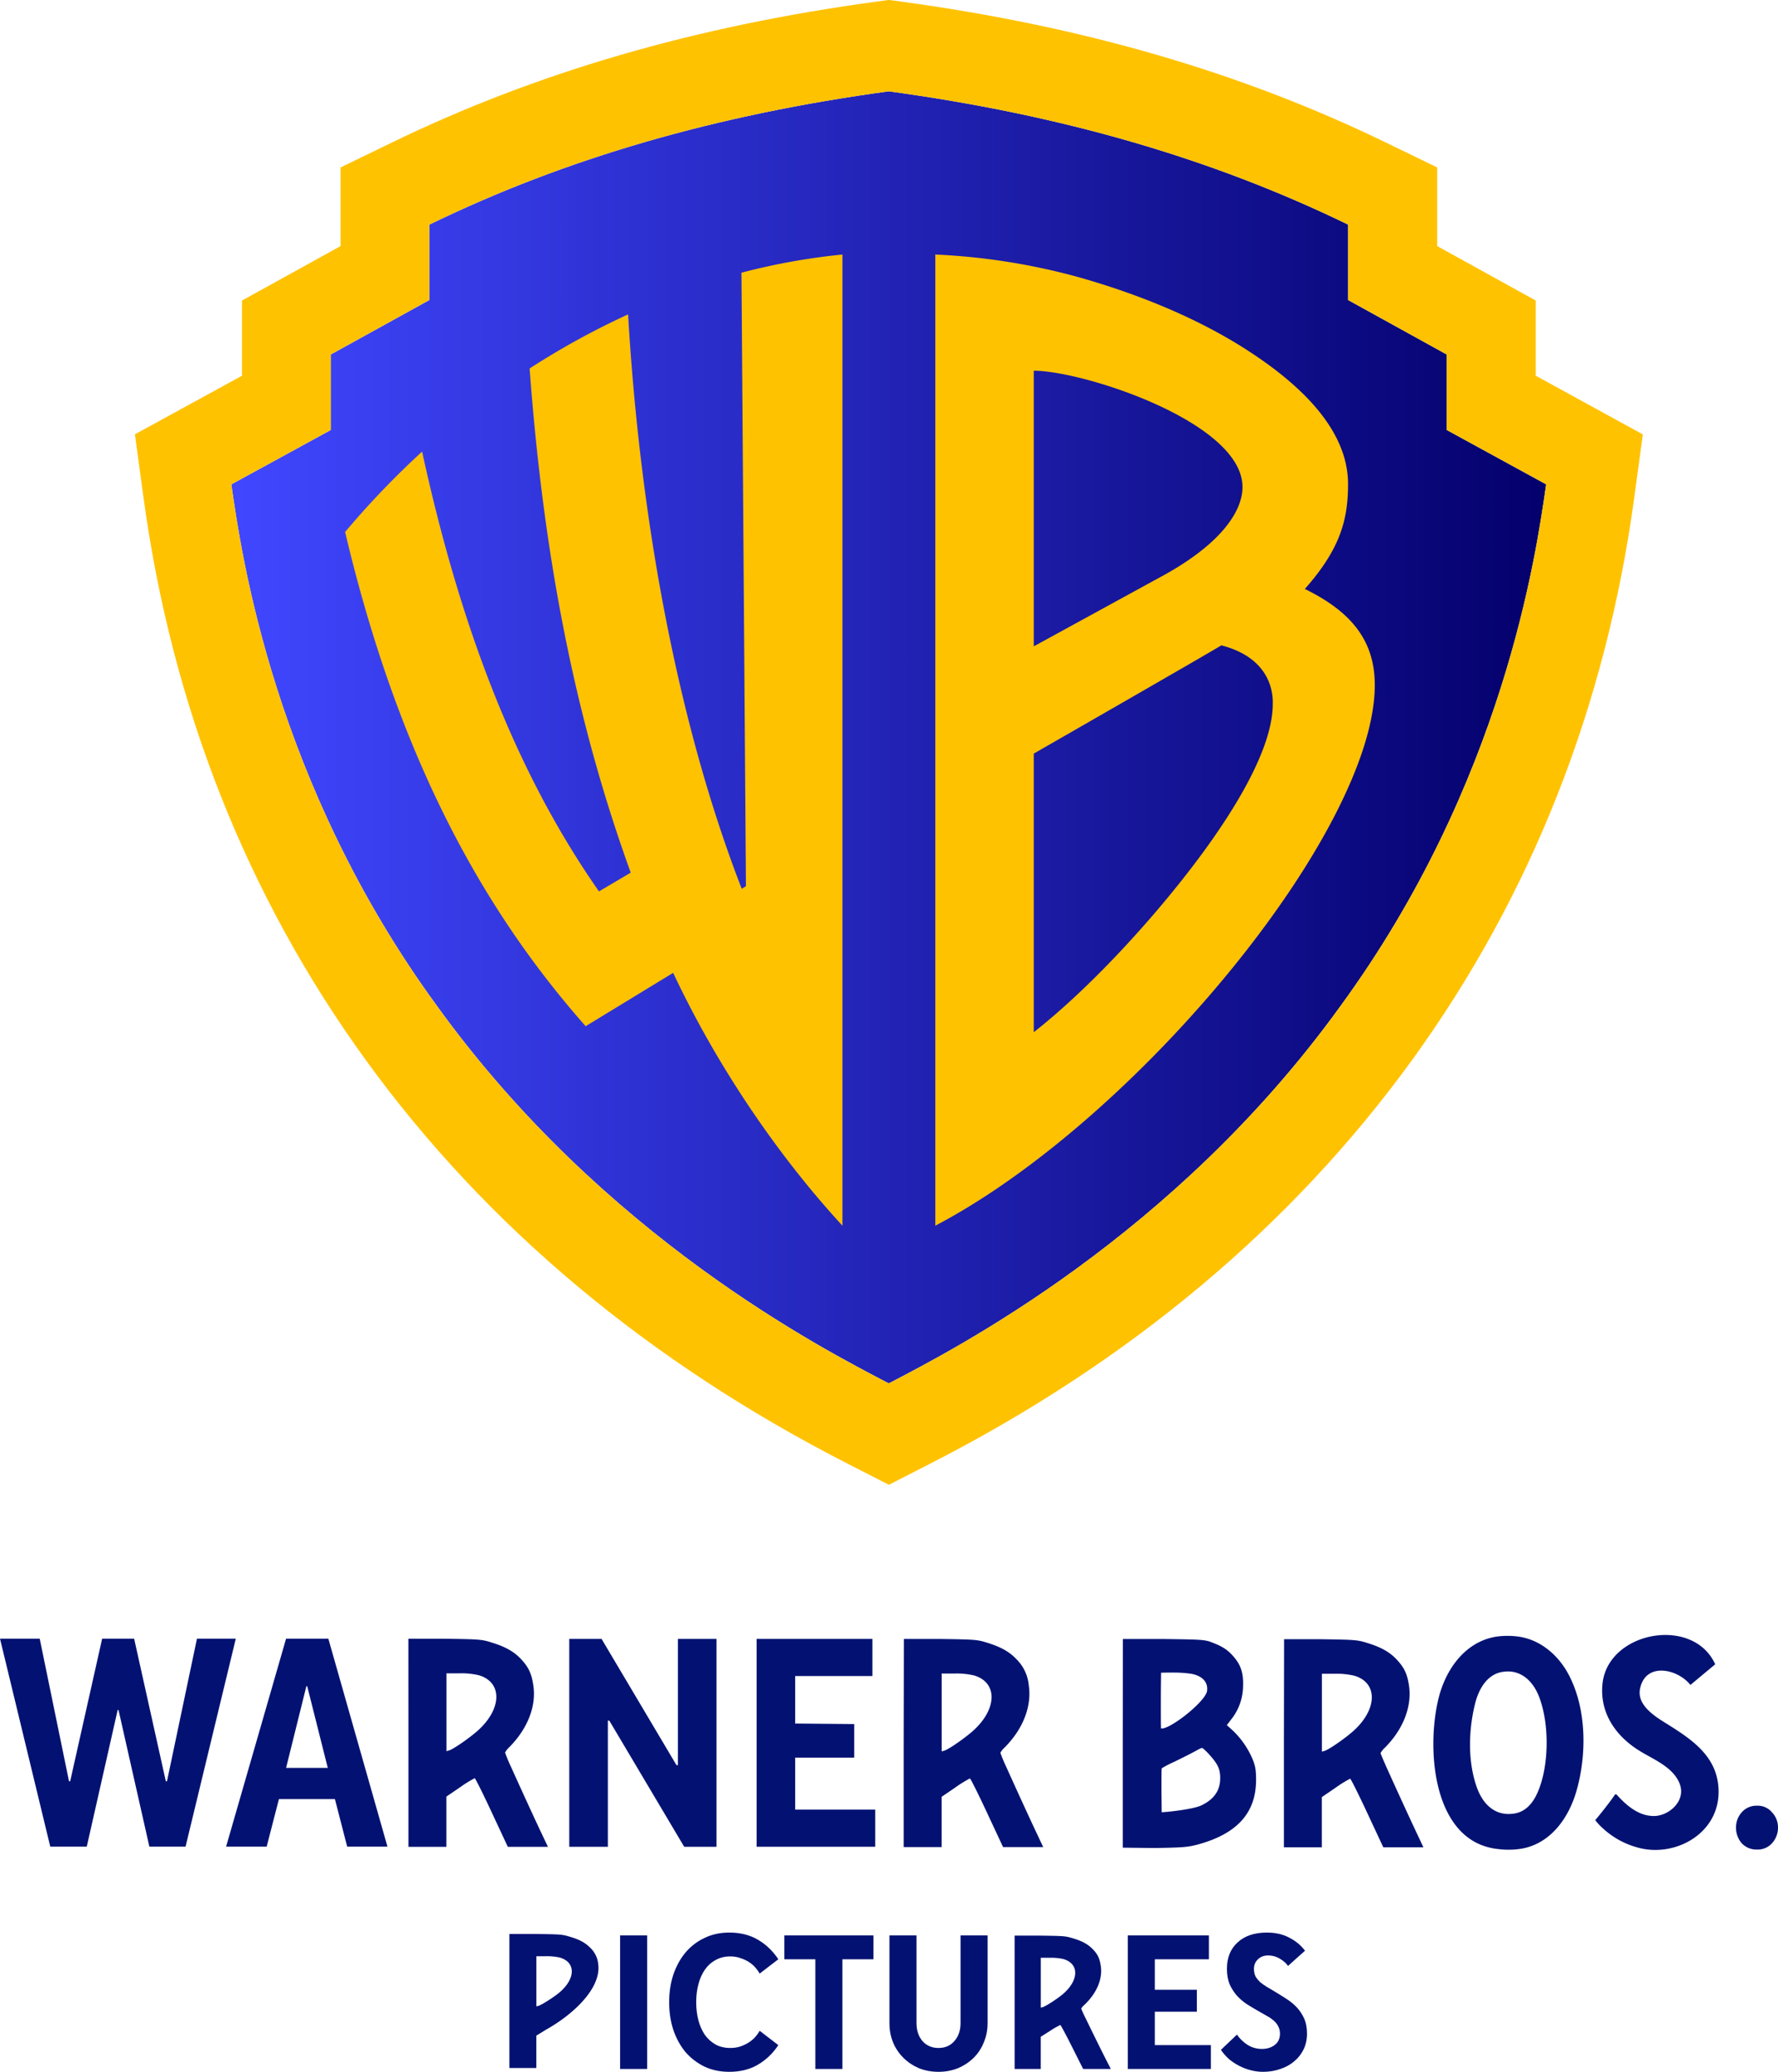
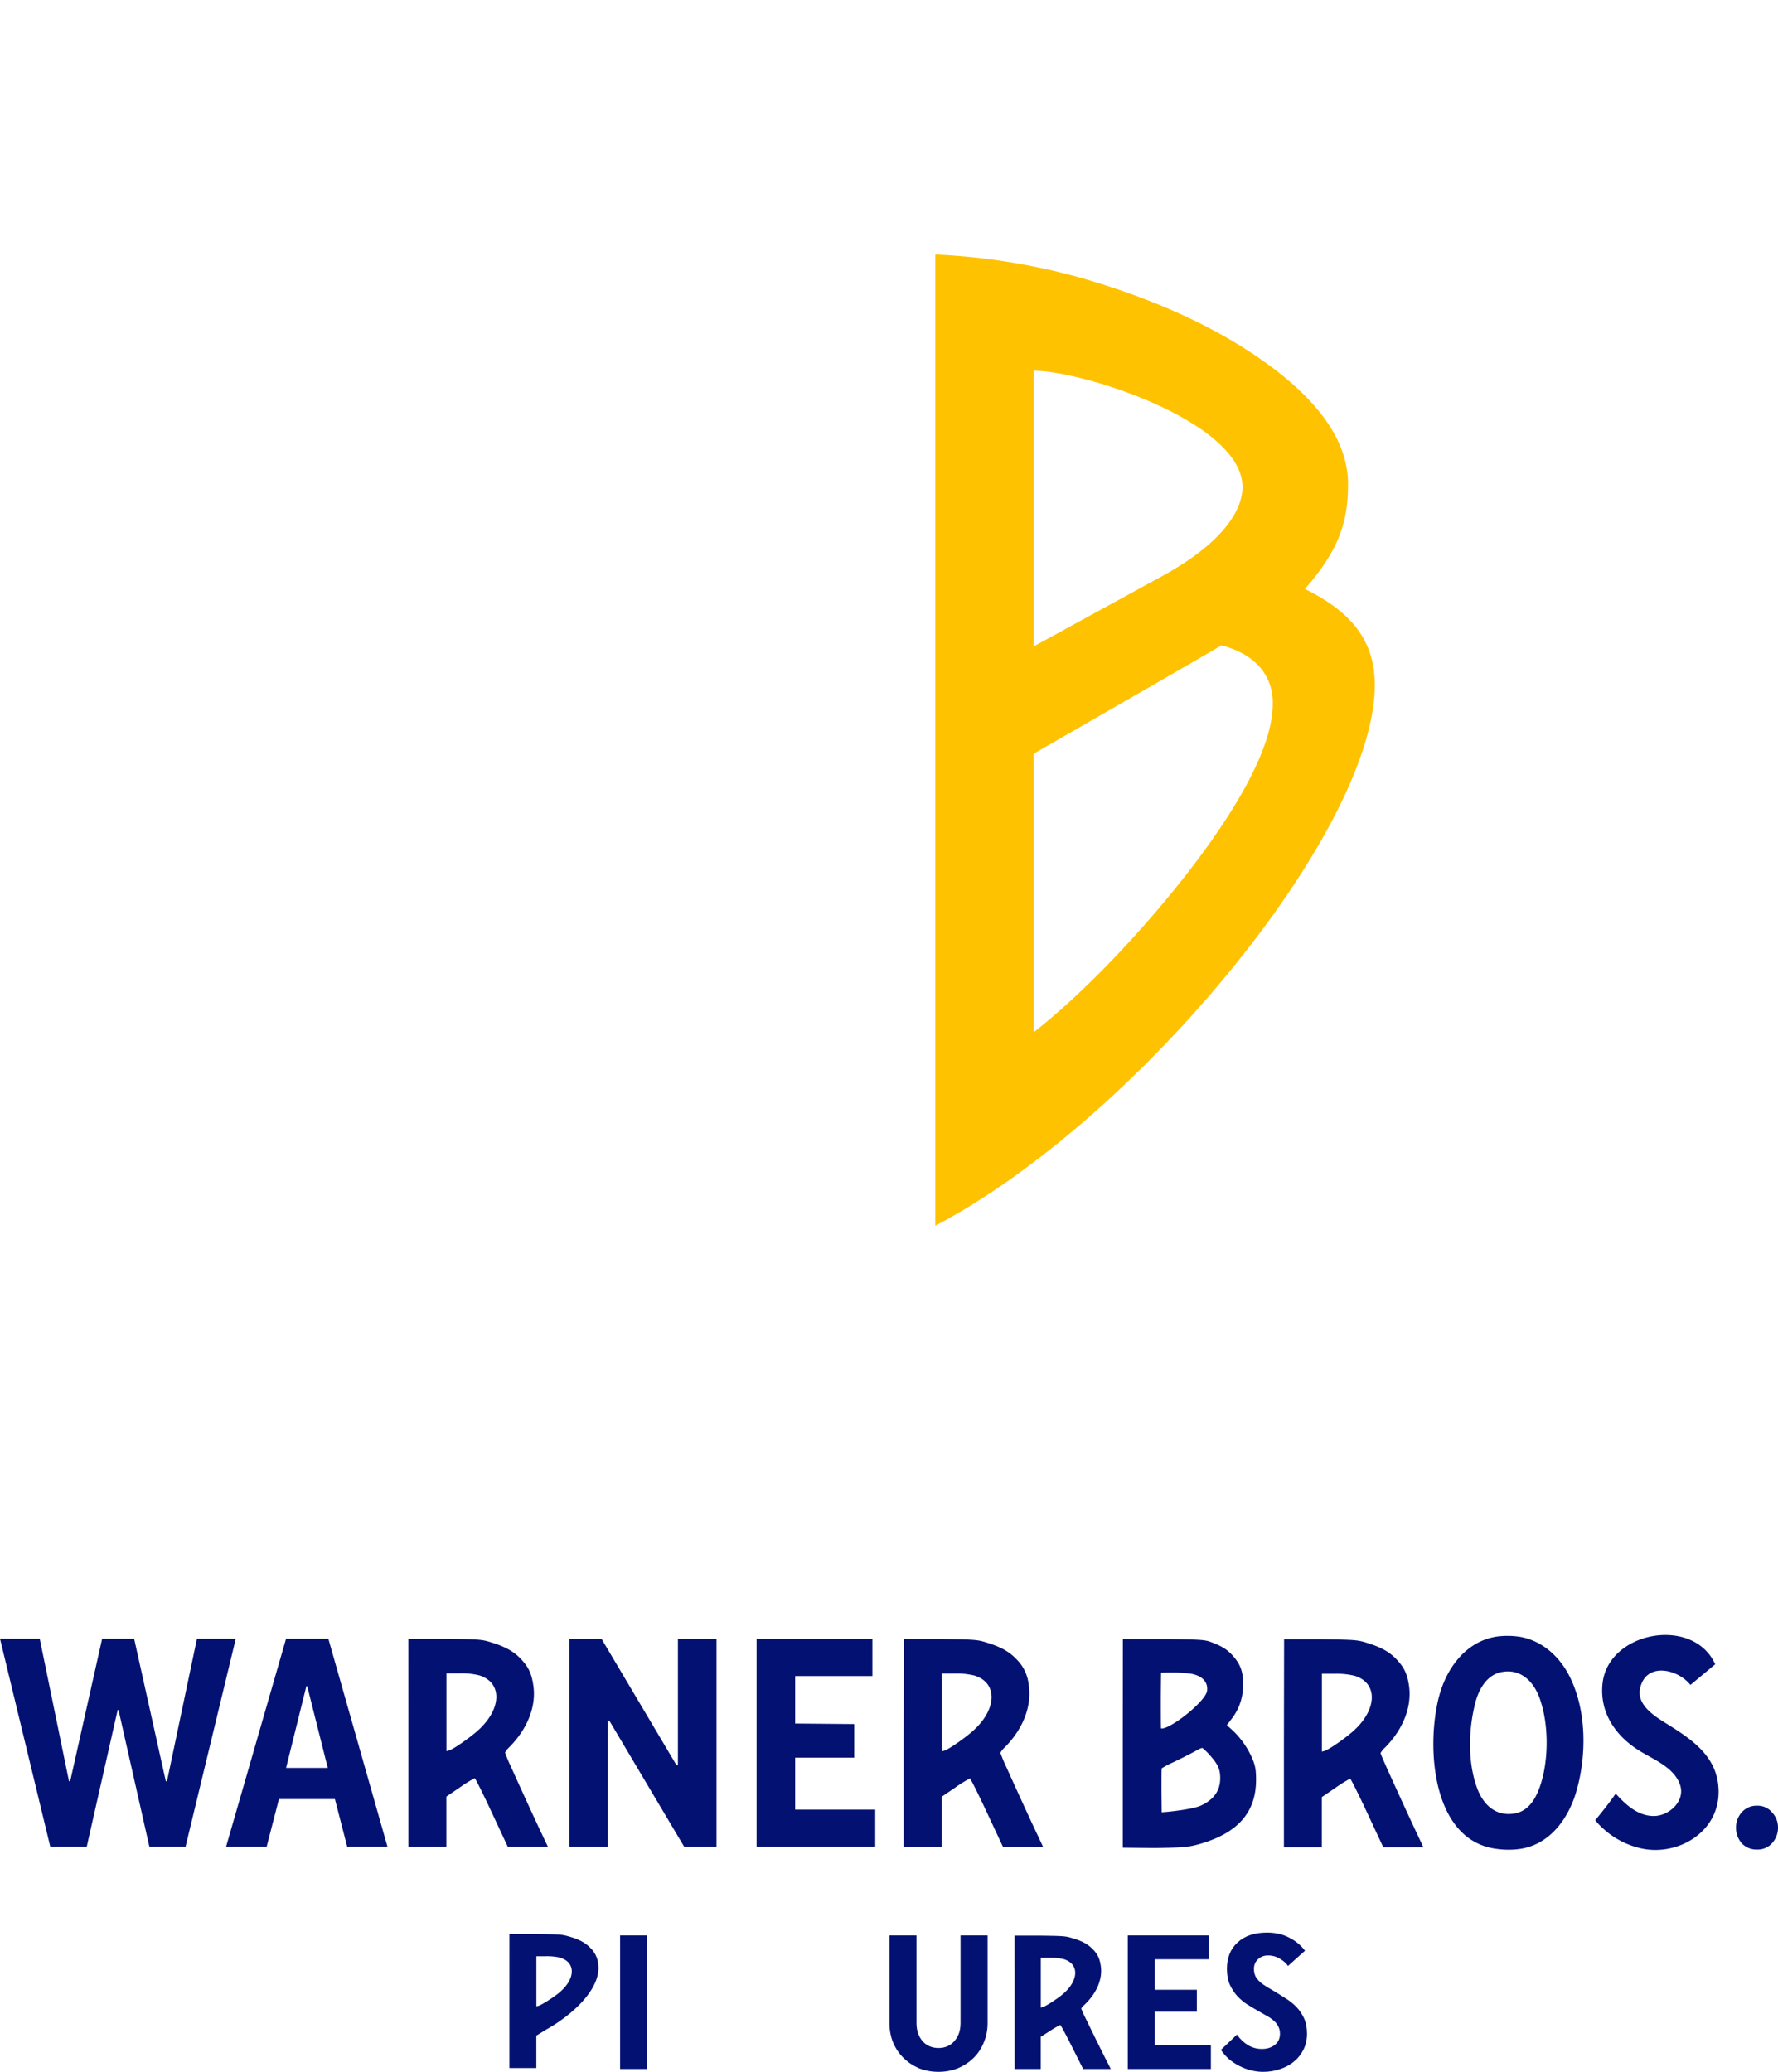
<svg xmlns="http://www.w3.org/2000/svg" xmlns:ns1="http://sodipodi.sourceforge.net/DTD/sodipodi-0.dtd" xmlns:ns2="http://www.inkscape.org/namespaces/inkscape" viewBox="0 0 788.801 918.968" version="1.1" id="svg112" ns1:docname="Warner Bros. Pictures 2023.svg" width="788.801" height="918.968" ns2:version="1.0 (4035a4fb49, 2020-05-01)">
  <ns1:namedview ns2:document-rotation="0" pagecolor="#ffffff" bordercolor="#666666" borderopacity="1" objecttolerance="10" gridtolerance="10" guidetolerance="10" ns2:pageopacity="0" ns2:pageshadow="2" ns2:window-width="1920" ns2:window-height="1009" id="namedview114" showgrid="false" ns2:zoom="0.88288344" ns2:cx="394.40054" ns2:cy="463.82113" ns2:window-x="-8" ns2:window-y="-8" ns2:window-maximized="1" ns2:current-layer="Layer_1-2" />
  <defs id="defs9">
    <style id="style2">.cls-1{fill:url(#linear-gradient);}.cls-2{fill:#ffc200;}.cls-3{fill:#031272;}</style>
    <linearGradient id="linear-gradient" x1="-248.46" y1="467.21" x2="496.7" y2="467.21" gradientTransform="matrix(0.78,0,0,0.8,403.68,-45.8)" gradientUnits="userSpaceOnUse">
      <stop offset="0" stop-color="#4047ff" id="stop4" />
      <stop offset="1" stop-color="#04006c" id="stop6" />
    </linearGradient>
    <linearGradient id="linear-gradient-7" x1="-248.46" x2="496.7" y1="467.21" y2="467.21" gradientTransform="matrix(0.78,0,0,0.8,403.68,-45.8)" gradientUnits="userSpaceOnUse">
      <stop id="stop4-0" offset="0" stop-color="#4047ff" />
      <stop id="stop6-8" offset="1" stop-color="#04006c" />
    </linearGradient>
    <style id="style2-3">.cls-2{fill:#ffc200}.cls-3{fill:#031272}</style>
  </defs>
  <g id="Layer_2" data-name="Layer 2" transform="translate(-106.51)">
    <g id="Layer_1-2" data-name="Layer 1">
      <g transform="translate(218.839,175.188)" id="g1194">
        <g transform="translate(-112.476,-182.535)" id="g1366">
          <g id="g17862" transform="translate(-0.119,7.328)">
            <g id="g17936">
              <g id="g18010">
                <g id="g17788" transform="translate(0,-6.524)">
                  <g id="g18097">
                    <g id="g4338" transform="matrix(1.005,0,0,1.022,-1.026,-19.01)">
                      <g id="text2252" aria-label="PICTURES" style="font-size:96.334px;line-height:1.25;font-family:'TT Norms Std Condensed';-inkscape-font-specification:'TT Norms Std Condensed, ';fill:#031272;fill-opacity:1;stroke-width:2.408" transform="matrix(1.032,0,0,0.964,1.422,0)">
                        <g id="g4375">
                          <g id="g4397">
                            <g id="g17707" transform="matrix(1.032,0,0,1,-6.18,0.94)">
                              <g id="g18926">
                                <g id="g18852" transform="translate(0,1.154)">
                                  <g id="g18999">
                                    <g id="g19307">
                                      <g id="g929">
                                        <g id="g952">
                                          <g id="g975">
                                            <g id="g998">
                                              <g id="g1021" transform="matrix(1.026,0,0,1.031,-5.118,-27.89)">
                                                <g id="g1136">
                                                  <g id="g1044" transform="matrix(1.006,0,0,1,-1.262,-1.912)">
                                                    <g id="g3823">
                                                      <g id="g3945">
                                                        <g id="g3968">
                                                          <g id="g3988">
                                                            <g id="g4002">
                                                              <g id="g4176">
                                                                <g id="g4200">
                                                                  <g id="g4224">
                                                                    <g id="g4248">
                                                                      <g id="g4610">
                                                                        <g id="g4649">
                                                                          <g id="g4721">
                                                                            <g id="g4869">
                                                                              <g id="g4943">
                                                                                <g id="g2109" style="font-size:96.334px;line-height:1.25;font-family:'TT Norms Std Condensed';-inkscape-font-specification:'TT Norms Std Condensed, ';fill:#031272;fill-opacity:1;stroke-width:2.408" transform="matrix(0.905,0,0,0.984,-84.482,52.058)">
                                                                                  <g id="g1332-2">
                                                                                    <g id="g851-5">
                                                                                      <g id="g196-5">
                                                                                        <g id="g1166-8">
                                                                                          <g id="g1197-3">
                                                                                            <g id="g3097-8">
                                                                                              <g id="g3119-4">
                                                                                                <g id="g3580-4">
                                                                                                  <g id="g860-9">
-                                                                                                     <path id="path852-7" d="M 792.56,215 C 788.12,246 773.83,347.28 701.19,446.68 627.31,549 530.16,598.69 500.86,614 471.55,598.68 374.4,549 300.52,446.66 227.88,347.25 213.59,246 209.14,215 l 44.14,-24.14 V 157.35 L 297,133.19 V 99.72 C 357.51,70.3 424.17,51 500.85,40.56 577.53,51 644.18,70.3 704.69,99.72 v 33.47 l 43.73,24.16 v 33.49 z" style="fill:url(#linear-gradient-7)" />
-                                                                                                     <path id="path854-6" d="M 787.94,166.78 V 133.41 L 744.21,109.25 V 74.35 L 721.77,63.45 C 658,32.45 587.52,11.75 506.22,0.73 L 500.91,0 495.59,0.73 c -81.3,11 -151.79,31.73 -215.54,62.72 l -22.44,10.9 v 34.9 l -43.74,24.16 v 33.37 l -47.51,26 3.75,27.7 c 12.59,92.94 45.82,177.06 98.72,250.06 53.46,73.77 125.62,134.12 214.49,179.46 l 17.59,9 17.58,-9 c 88.87,-45.29 161,-105.64 214.5,-179.41 52.89,-73 86.12,-157.12 98.71,-250.06 l 3.76,-27.7 z m 4.62,48.2 c -4.44,31 -18.73,132.28 -91.37,231.68 C 627.31,549 530.16,598.69 500.86,614 471.55,598.68 374.4,549 300.52,446.66 227.88,347.25 213.59,246 209.14,215 l 44.14,-24.14 V 157.35 L 297,133.19 V 99.72 C 357.51,70.3 424.17,51 500.85,40.56 577.53,51 644.18,70.3 704.69,99.72 v 33.47 l 43.73,24.16 v 33.49 z" class="cls-2" />
-                                                                                                     <path id="path856-4" d="m 435.49,121.09 2,272.25 -1.88,1.13 C 407.35,321.62 390.5,230.72 385.19,139.56 a 346.36,346.36 0 0 0 -43.69,24 c 6.1,82.71 20,155.07 44.86,223.76 l -14.09,8.33 C 335,342.29 310.55,277.41 293.79,200.46 a 382.55,382.55 0 0 0 -34.17,35.68 c 21.9,92.37 56.38,162.36 106.74,219.33 l 38.83,-23.68 c 19,40.43 45.75,80.32 75.11,112.21 V 113 a 287.38,287.38 0 0 0 -44.81,8.06 z" class="cls-2" />
                                                                                                    <path id="path858-1" d="m 685.46,261.44 c 15.83,-17.87 19.19,-30.87 19.19,-46.6 0,-22.26 -18,-42.07 -44.26,-59.09 C 644.55,145.46 620.29,133 584.93,123 a 287.35,287.35 0 0 0 -63.41,-10 v 431 c 88.83,-46.63 194.42,-174.42 195,-239.44 0.17,-19.89 -10.12,-32.88 -31,-43.13 z M 565.2,164.56 c 21.87,0 92.62,22.82 92.62,51.63 0,10.39 -9,25.28 -37,40.26 l -55.62,30.44 z m 55.13,239 c -12.5,14.7 -33,37.11 -55.13,54.58 V 334.49 c 0,0 80.28,-46.08 83.23,-48.05 24,6.21 22.81,24.24 22.81,26.11 0,22.7 -22.78,57.86 -50.91,91 z" class="cls-2" />
                                                                                                  </g>
                                                                                                </g>
                                                                                              </g>
                                                                                            </g>
                                                                                          </g>
                                                                                        </g>
                                                                                      </g>
                                                                                    </g>
                                                                                  </g>
                                                                                </g>
                                                                              </g>
                                                                            </g>
                                                                          </g>
                                                                        </g>
                                                                      </g>
                                                                    </g>
                                                                  </g>
                                                                </g>
                                                              </g>
                                                            </g>
                                                          </g>
                                                        </g>
                                                      </g>
                                                    </g>
                                                  </g>
                                                </g>
                                              </g>
                                            </g>
                                          </g>
                                        </g>
                                      </g>
                                    </g>
                                  </g>
                                </g>
                              </g>
                            </g>
                          </g>
                        </g>
                      </g>
                    </g>
                  </g>
                </g>
              </g>
            </g>
          </g>
          <g id="g1070" transform="translate(-106.51)">
            <path id="path4425" style="font-size:96.334px;line-height:1.25;font-family:'TT Norms Std Condensed';-inkscape-font-specification:'TT Norms Std Condensed, ';fill:#031272;fill-opacity:1;stroke-width:2.406" d="m 846.065,732.607 c -13.118,-0.242 -27.04,7.824 -28.466,21.626 -1.34,12.846 5.81,23.097 16.09,29.545 6.31,3.992 15.57,7.416 18.28,15.201 2.54,7.276 -4.85,13.874 -11.5,13.924 -6.89,0.05 -12.32,-4.731 -16.7,-9.602 h -0.589 c -1.68,2.675 -7,9.342 -8.8,11.438 a 25.27,25.222 0 0 0 3.67,3.883 36.58,36.511 0 0 0 15.05,8.235 c 16.4,4.68 36.35,-5.99 36,-25.183 -0.27,-14.573 -10.95,-22.118 -21.9,-29.005 -5.26,-3.304 -14.63,-8.474 -12.92,-16.37 2.57,-11.887 16.77,-8.613 22.32,-1.527 l 11,-9.172 c -3.96,-8.77 -12.56,-12.827 -21.534,-12.993 z m -71.524,0.398 a 35.89,35.822 0 0 0 -4.692,0.428 l 0.013,0.02 c -13.3,2.425 -21.81,14.343 -25,27.248 -5.56,22.568 -2.63,63.95 26.56,66.874 a 35.83,35.763 0 0 0 10.44,-0.21 c 12.73,-2.305 20.78,-13.574 24.23,-25.711 4.62,-16.24 4.48,-36.64 -3.66,-51.752 -4.71,-8.754 -13,-15.7 -23.18,-16.709 a 35.89,35.822 0 0 0 -4.708,-0.188 z m -667.884,1.235 22.3,92.255 h 16.19 l 13.71,-60.625 h 0.38 l 13.69,60.625 h 16.05 l 22.29,-92.255 h -17.23 l -13.3,63.26 h -0.51 l -14.06,-63.26 h -14.19 l -14.19,63.26 h -0.51 l -13,-63.26 z m 126.914,0 -26.61,92.255 h 18 l 5.44,-21.09 h 24.84 l 5.44,21.09 h 17.87 l -26.23,-92.255 z m 54.272,0.03 0.02,46.013 v 46.303 h 16.82 v -22.288 l 6,-4.083 a 52.53,52.431 0 0 1 6.57,-4.072 c 0.27,0 3.69,6.837 7.59,15.221 l 7.11,15.222 h 17.8 l -2.53,-5.34 c -2.56,-5.34 -9,-19.363 -13.84,-30.103 a 66.85,66.724 0 0 1 -2.66,-6.379 9.48,9.462 0 0 1 1.95,-2.465 c 8.15,-8.254 12.06,-18.335 10.55,-27.578 -0.76,-5.11 -2.17,-7.985 -5.48,-11.488 -3.09,-3.274 -6.84,-5.4 -13,-7.296 -4.34,-1.388 -5.48,-1.438 -20.73,-1.667 z m 71.367,0.08 v 92.206 h 17.12 v -55.985 h 0.63 l 33.24,55.985 h 14.33 V 734.35 h -17.12 v 55.985 h -0.64 L 373.54,734.35 Z m 83.105,0 v 92.186 h 52.64 v -16.469 h -35.52 V 787.02 h 26.19 v -14.9 l -26.19,-0.23 v -21.07 h 34.25 v -16.47 z m 65.349,0.02 -0.1,46.013 v 46.303 h 16.83 v -22.288 l 6,-4.082 a 53.63,53.53 0 0 1 6.56,-4.073 c 0.27,0 3.69,6.837 7.6,15.221 l 7.11,15.222 h 17.8 l -2.5,-5.34 c -2.55,-5.34 -9,-19.364 -13.83,-30.103 a 66.85,66.724 0 0 1 -2.66,-6.378 9.39,9.372 0 0 1 2,-2.476 c 8.14,-8.214 12,-18.325 10.58,-27.567 a 18.67,18.635 0 0 0 -5.48,-11.499 c -3.09,-3.273 -6.84,-5.4 -13,-7.296 -4.34,-1.377 -5.48,-1.428 -20.73,-1.657 z m 97.142,0.02 -0.04,46.402 v 46.154 l 14.34,0.16 c 13.08,-0.23 14.72,-0.4 19.57,-1.728 17,-4.8 25.18,-13.973 25.23,-28.426 0,-4.162 -0.27,-5.889 -1.3,-8.664 a 38.19,38.118 0 0 0 -8.83,-13.115 l -2.84,-2.595 2,-2.605 a 24,23.955 0 0 0 5.18,-14.094 c 0.27,-5.988 -0.76,-9.532 -3.81,-13.235 -2.73,-3.294 -5.07,-4.85 -9.71,-6.637 -3.37,-1.328 -4.3,-1.388 -21.63,-1.617 z m 71.53,0.09 -0.079,46.013 v 46.303 h 16.83 v -22.288 l 6,-4.083 a 53.63,53.53 0 0 1 6.56,-4.072 c 0.27,0 3.69,6.837 7.6,15.221 l 7.11,15.222 h 17.79 l -2.5,-5.34 c -2.55,-5.34 -9,-19.363 -13.84,-30.103 -1.46,-3.274 -2.66,-6.09 -2.66,-6.379 a 9.38,9.362 0 0 1 2,-2.465 c 8.14,-8.224 12,-18.335 10.58,-27.578 -0.76,-5.12 -2.17,-7.985 -5.48,-11.488 -3.09,-3.284 -6.84,-5.41 -13,-7.296 -4.35,-1.388 -5.49,-1.438 -20.74,-1.667 z m 99.604,14.3 c 6.488,0.148 11.156,4.99 13.58,11.383 4.15,10.979 4.29,26.53 0.94,37.74 -1.81,6.048 -5,12.625 -11.661,13.843 -8.51,1.547 -14.23,-3.793 -17,-11.688 -4,-11.33 -3.65,-25.102 -0.81,-36.66 1.52,-6.419 5.13,-13.146 12,-14.384 h 0.06 c 1,-0.18 1.965,-0.254 2.892,-0.233 z m -148.544,0.492 a 55.63,55.525 0 0 1 8,0.58 h -0.05 c 5,0.997 7.47,3.921 6.76,7.914 -1.48,5.09 -16.6,16.858 -20.35,16.309 -0.07,-1.168 -0.09,-3.084 -0.09,-12.037 0,-5.989 0.11,-12.686 0.11,-12.686 0,0 1.53,-0.08 5.62,-0.08 z m -322.683,0.339 h 5.86 a 33,32.938 0 0 1 8.79,0.919 h -0.03 c 10.42,3.273 9.93,15.16 -1,24.753 -3.85,3.333 -10.42,7.875 -12.37,8.504 l -1.25,0.349 z m 219.712,0.09 h 5.859 a 33.38,33.317 0 0 1 8.79,0.919 h -0.03 c 10.42,3.283 9.93,15.17 -1,24.762 -3.85,3.334 -10.42,7.876 -12.37,8.505 l -1.25,0.35 z m 168.692,0.11 h 5.86 a 32.88,32.818 0 0 1 8.76,0.928 c 10.42,3.274 9.93,15.161 -1,24.753 -3.86,3.334 -10.42,7.875 -12.38,8.504 l -1.24,0.35 z m -450.546,5.52 h 0.38 l 9.12,36.24 h -18.5 z m 397.365,27.417 c 0.1,0 0.186,0.014 0.26,0.051 a 24.31,24.264 0 0 1 3.38,3.354 v -0.02 c 3.44,3.872 4.42,6.118 4.42,9.981 0,5.49 -2.78,9.472 -8.5,12.137 -3.17,1.437 -11.08,2.406 -14.67,2.775 l -2.79,0.22 -0.09,-9.602 c 0,-7.067 0,-8.644 0.1,-9.901 a 47.81,47.72 0 0 1 5.62,-2.905 c 0,0 5.73,-2.805 7.94,-3.993 2.275,-1.17 3.631,-2.08 4.33,-2.096 z m 246.21,25.584 a 8.64,8.624 0 0 0 -6.83,2.995 10,9.981 0 0 0 -2.48,6.737 10.48,10.46 0 0 0 2.48,6.867 8.83,8.813 0 0 0 6.83,2.844 8.43,8.414 0 0 0 6.7,-2.844 10.16,10.14 0 0 0 2.611,-6.867 9.66,9.642 0 0 0 -2.61,-6.737 8.25,8.234 0 0 0 -6.7,-2.995 z" />
          </g>
          <g id="g1093" transform="matrix(0.978,0,0,1,7.466,0.23)">
            <g id="g1102-6" transform="matrix(1.063,0,0,1,18.284,202.85)">
              <g id="g2294">
                <g id="g2305">
                  <g aria-label="ICTURES" transform="matrix(1.022,0,0,1.012,-3.24,-27.247)" id="text1716" style="font-size:83.622px;line-height:1.25;font-family:TTNormsStdCond-Bold;-inkscape-font-specification:TTNormsStdCond-Bold;fill:#031272;fill-opacity:1;stroke-width:2.091">
                    <g id="g2339">
                      <g id="g2356">
                        <g id="g2316" transform="translate(-627.013,-200.888)">
                          <path id="path30-4-9-3-7" d="m 834.36,895.21 v 29.827 h 11.491 v -14.36 l 4.1,-2.628 c 10.56,-6.053 23.889,-17.946 22.3,-29.305 a 12.112,11.836 0 0 0 -3.739,-7.406 c -2.111,-2.111 -4.668,-3.48 -8.878,-4.7 -2.964,-0.888 -3.744,-0.92 -14.16,-1.067 h -11.113 z m 21.496,-19.173 c 7.118,2.116 6.784,9.774 -0.685,15.953 -2.625,2.148 -7.11,5.07 -8.446,5.478 l -0.852,0.224 v -22.246 h 4.004 a 21.971,19.894 0 0 1 5.996,0.591 z" class="cls-3" style="font-size:96.334px;line-height:1.25;font-family:'TT Norms Std Condensed';-inkscape-font-specification:'TT Norms Std Condensed, ';fill:#031272;fill-opacity:1;stroke-width:1.596" transform="matrix(0.978,0,0,0.988,3.17,26.926)" />
                          <path d="m 865.39,882.747 h 11.288 v 58.536 H 865.39 Z" id="path1996" style="fill:#031272;fill-opacity:1" />
-                           <path d="m 910.963,942.537 q -5.686,0 -10.285,-2.258 -4.6,-2.341 -7.944,-6.355 -3.261,-4.098 -5.101,-9.7 -1.756,-5.603 -1.756,-12.209 0,-6.606 1.756,-12.125 1.84,-5.603 5.1,-9.7 3.346,-4.098 7.945,-6.355 4.599,-2.342 10.285,-2.342 6.94,0 12.042,3.178 5.1,3.177 8.446,8.53 l -7.777,6.27 q -0.67,-1.254 -1.756,-2.591 -1.087,-1.338 -2.676,-2.425 -1.589,-1.088 -3.596,-1.757 -1.923,-0.752 -4.265,-0.752 -3.428,0 -6.104,1.589 -2.676,1.505 -4.516,4.264 -1.756,2.676 -2.675,6.356 -0.92,3.595 -0.92,7.86 0,4.265 0.92,7.944 0.92,3.596 2.675,6.355 1.84,2.676 4.516,4.265 2.676,1.505 6.104,1.505 2.342,0 4.265,-0.669 2.007,-0.752 3.596,-1.84 1.589,-1.086 2.676,-2.424 1.087,-1.338 1.756,-2.593 l 7.777,6.272 q -3.345,5.352 -8.446,8.53 -5.101,3.177 -12.042,3.177 z" id="path1998" style="fill:#031272;fill-opacity:1" />
-                           <path d="m 946.92,893.2 h -12.96 v -10.453 h 37.211 V 893.2 H 958.21 v 48.083 h -11.29 z" id="path2000" style="fill:#031272;fill-opacity:1" />
-                           <path d="m 998.348,942.537 q -4.432,0 -8.195,-1.589 -3.68,-1.672 -6.439,-4.515 -2.76,-2.844 -4.348,-6.774 -1.505,-3.93 -1.505,-8.446 v -38.466 h 11.289 v 38.466 q 0,4.767 2.508,7.86 2.593,3.011 6.69,3.011 4.098,0 6.606,-3.01 2.592,-3.094 2.592,-7.86 v -38.467 h 11.29 v 38.466 q 0,4.516 -1.59,8.446 -1.505,3.93 -4.264,6.774 -2.76,2.843 -6.523,4.515 -3.763,1.589 -8.11,1.589 z" id="path2002" style="fill:#031272;fill-opacity:1" />
+                           <path d="m 998.348,942.537 q -4.432,0 -8.195,-1.589 -3.68,-1.672 -6.439,-4.515 -2.76,-2.844 -4.348,-6.774 -1.505,-3.93 -1.505,-8.446 v -38.466 h 11.289 v 38.466 q 0,4.767 2.508,7.86 2.593,3.011 6.69,3.011 4.098,0 6.606,-3.01 2.592,-3.094 2.592,-7.86 v -38.467 h 11.29 v 38.466 q 0,4.516 -1.59,8.446 -1.505,3.93 -4.264,6.774 -2.76,2.843 -6.523,4.515 -3.763,1.589 -8.11,1.589 " id="path2002" style="fill:#031272;fill-opacity:1" />
                          <path id="path30-4-9-4-7-3-5-6" d="m 1030.124,911.965 v 29.318 h 10.914 V 927.17 l 3.894,-2.584 a 34.085,33.198 0 0 1 4.263,-2.579 c 0.175,0 2.394,4.33 4.925,9.638 l 4.614,9.638 h 11.55 l -1.643,-3.382 c -1.66,-3.38 -5.84,-12.26 -8.98,-19.06 a 43.377,42.248 0 0 1 -1.726,-4.038 6.152,5.991 0 0 1 1.266,-1.562 c 5.288,-5.226 7.825,-11.609 6.845,-17.46 -0.493,-3.236 -1.408,-5.057 -3.556,-7.275 -2.005,-2.073 -4.438,-3.419 -8.435,-4.62 -2.816,-0.878 -3.556,-0.91 -13.452,-1.055 h -10.491 z m 20.42,-18.84 c 6.762,2.073 6.444,9.6 -0.648,15.674 -2.498,2.11 -6.761,4.986 -8.026,5.384 l -0.812,0.221 v -21.86 h 3.803 a 21.412,20.855 0 0 1 5.703,0.582 z" class="cls-3" style="font-size:96.334px;line-height:1.25;font-family:'TT Norms Std Condensed';-inkscape-font-specification:'TT Norms Std Condensed, ';fill:#031272;fill-opacity:1;stroke-width:1.542" />
                          <path d="m 1077.37,882.747 h 33.868 V 893.2 h -22.578 v 13.38 h 17.56 v 9.616 h -17.56 v 14.634 h 23.414 v 10.453 h -34.703 z" id="path2006" style="fill:#031272;fill-opacity:1" />
                          <path d="m 1133.815,942.537 q -2.508,0 -5.017,-0.669 -2.509,-0.669 -4.85,-1.923 -2.342,-1.255 -4.348,-3.01 -1.924,-1.84 -3.345,-4.015 l 6.69,-6.69 q 1.923,2.844 4.599,4.6 2.675,1.672 5.853,1.672 3.178,0 5.352,-1.756 2.174,-1.756 2.174,-4.933 0,-1.84 -0.753,-3.262 -0.668,-1.421 -1.923,-2.508 -1.254,-1.171 -2.927,-2.09 -1.588,-1.004 -3.344,-2.008 -2.258,-1.338 -4.683,-2.926 -2.342,-1.59 -4.265,-3.763 -1.84,-2.175 -3.094,-5.018 -1.17,-2.927 -1.17,-6.857 0,-7.275 4.431,-11.54 4.432,-4.348 12.293,-4.348 5.351,0 9.365,2.258 4.014,2.174 6.523,5.686 l -7.108,6.69 q -0.92,-1.589 -3.261,-3.094 -2.258,-1.505 -5.101,-1.505 -2.509,0 -4.181,1.672 -1.673,1.673 -1.673,4.181 0,1.924 0.67,3.345 0.752,1.338 1.923,2.509 1.254,1.087 2.843,2.09 1.589,1.004 3.345,2.09 2.257,1.422 4.599,3.011 2.425,1.59 4.348,3.68 1.923,2.09 3.178,4.933 1.254,2.843 1.254,6.774 0,3.763 -1.421,6.857 -1.422,3.094 -3.93,5.268 -2.426,2.174 -5.77,3.345 -3.345,1.254 -7.276,1.254 z" id="path2008" style="fill:#031272;fill-opacity:1" />
                        </g>
                      </g>
                    </g>
                  </g>
                </g>
              </g>
            </g>
          </g>
        </g>
      </g>
    </g>
  </g>
</svg>